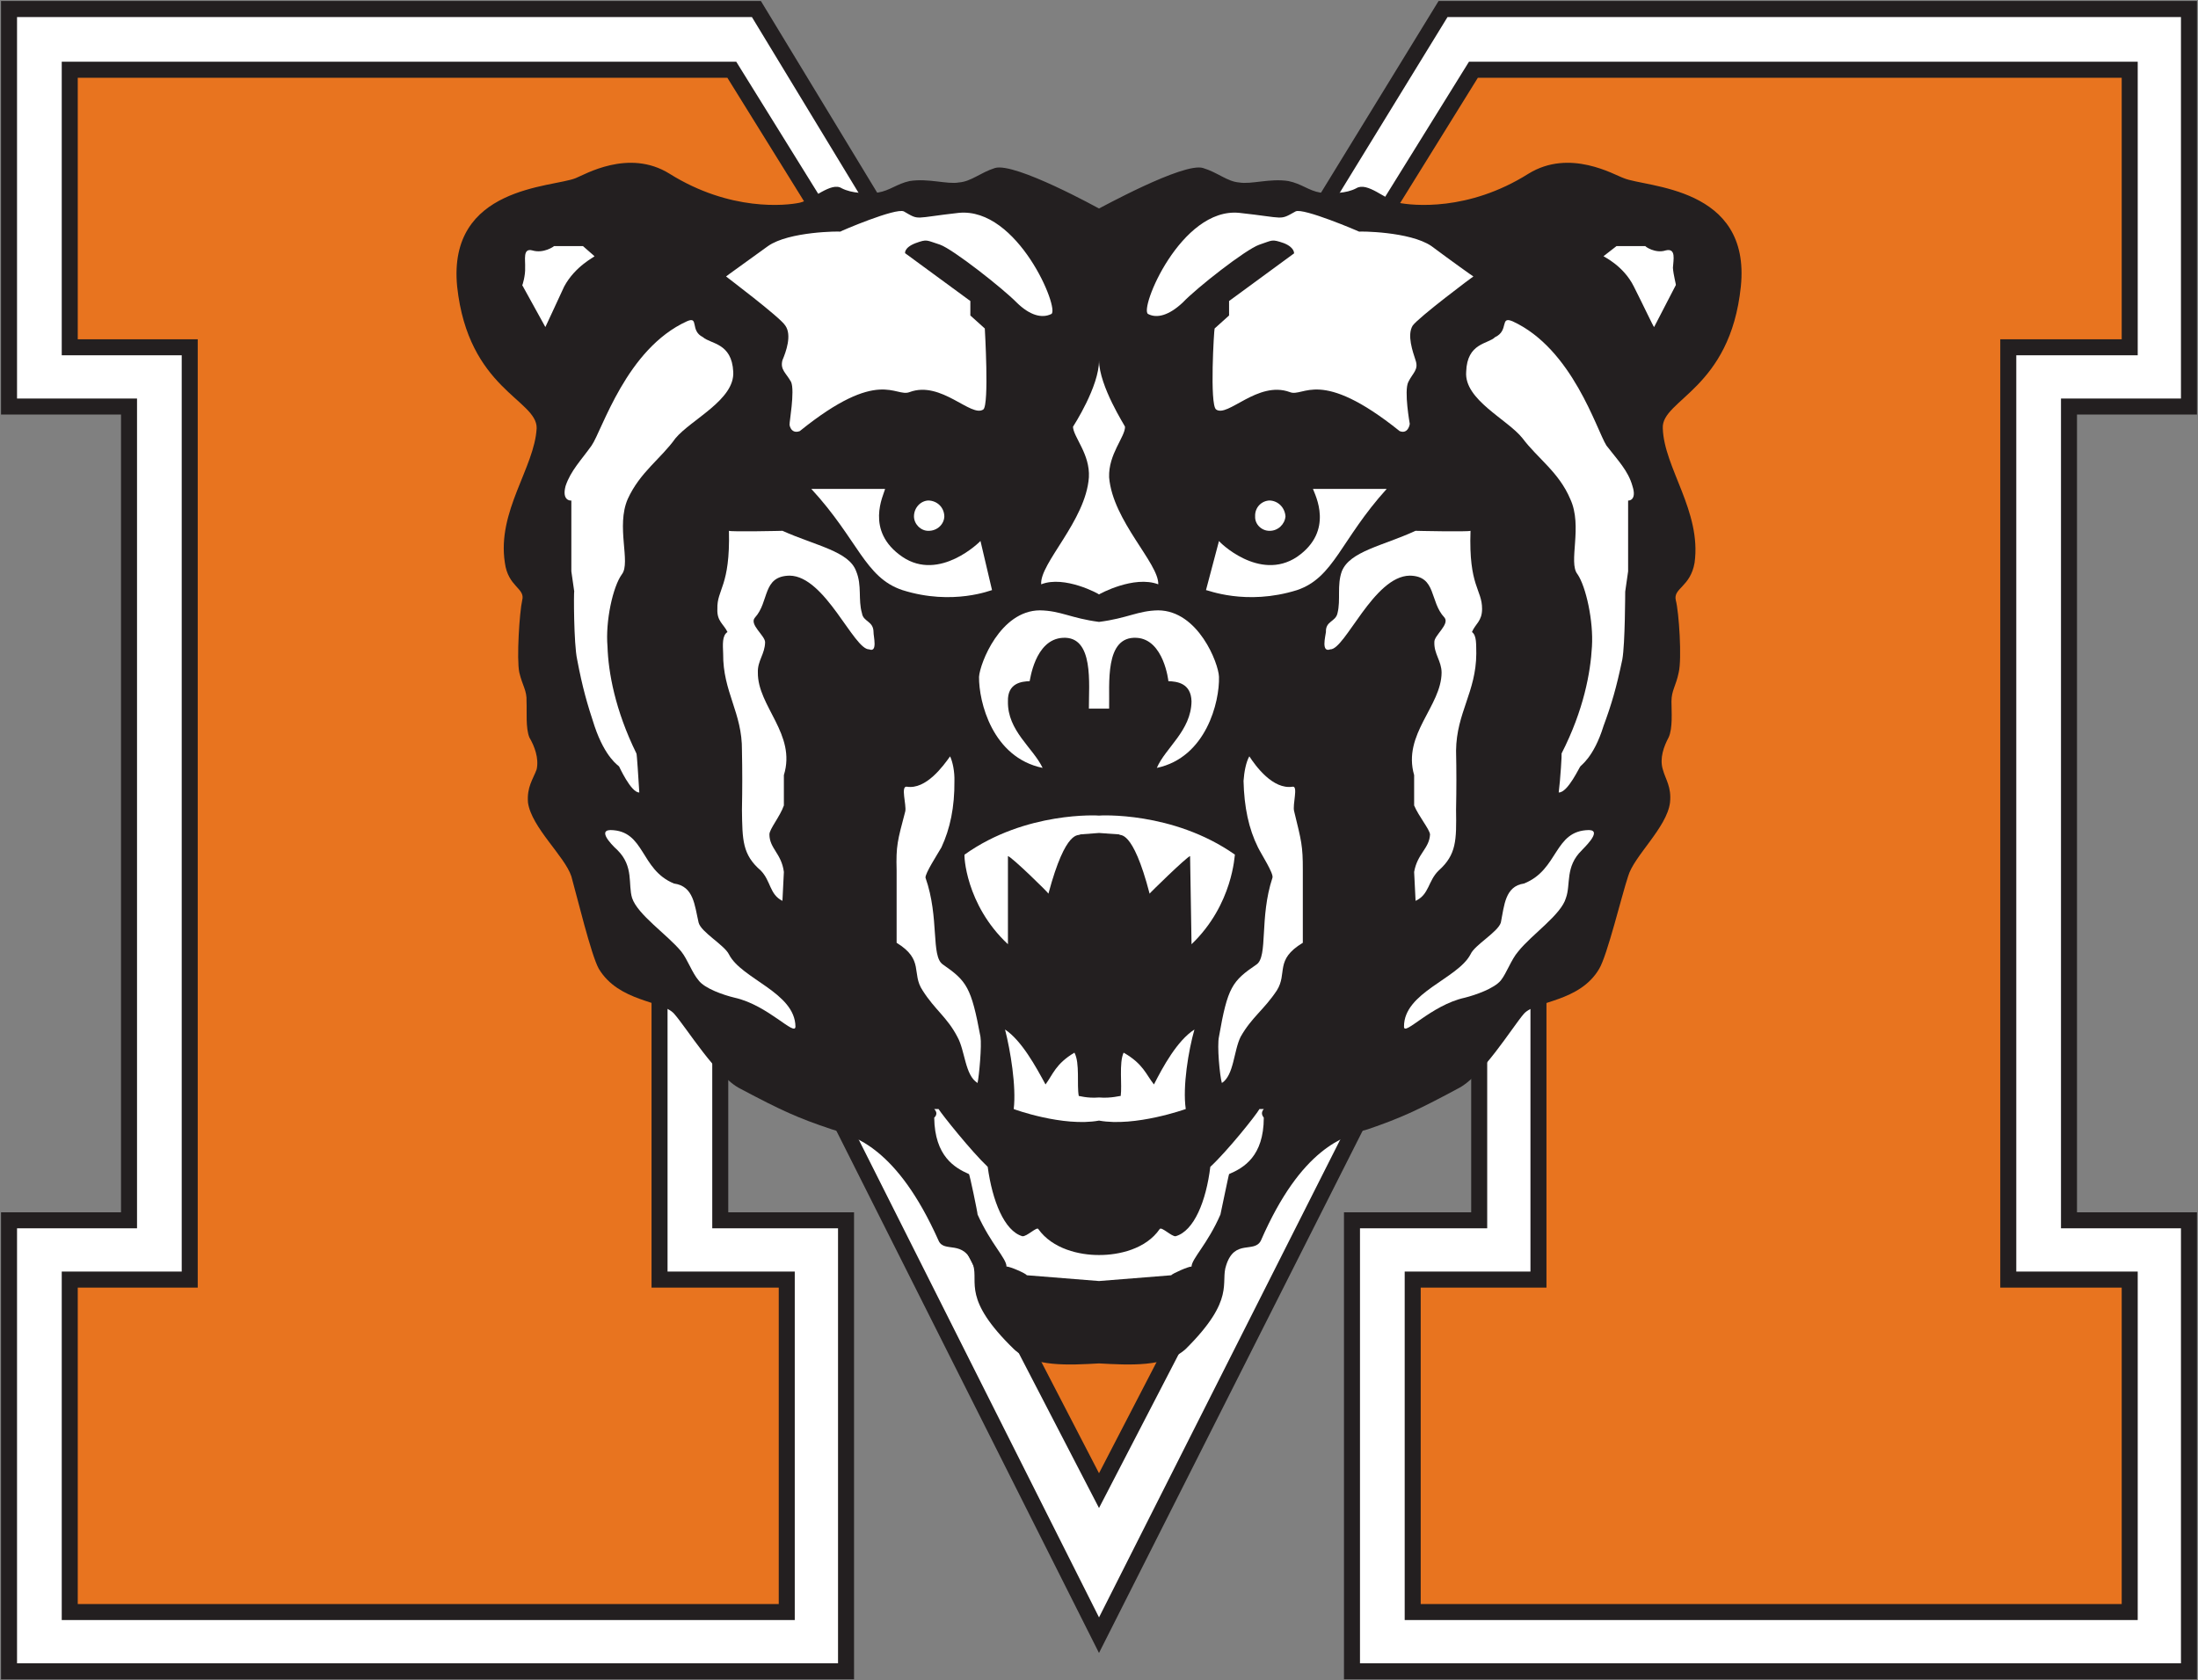
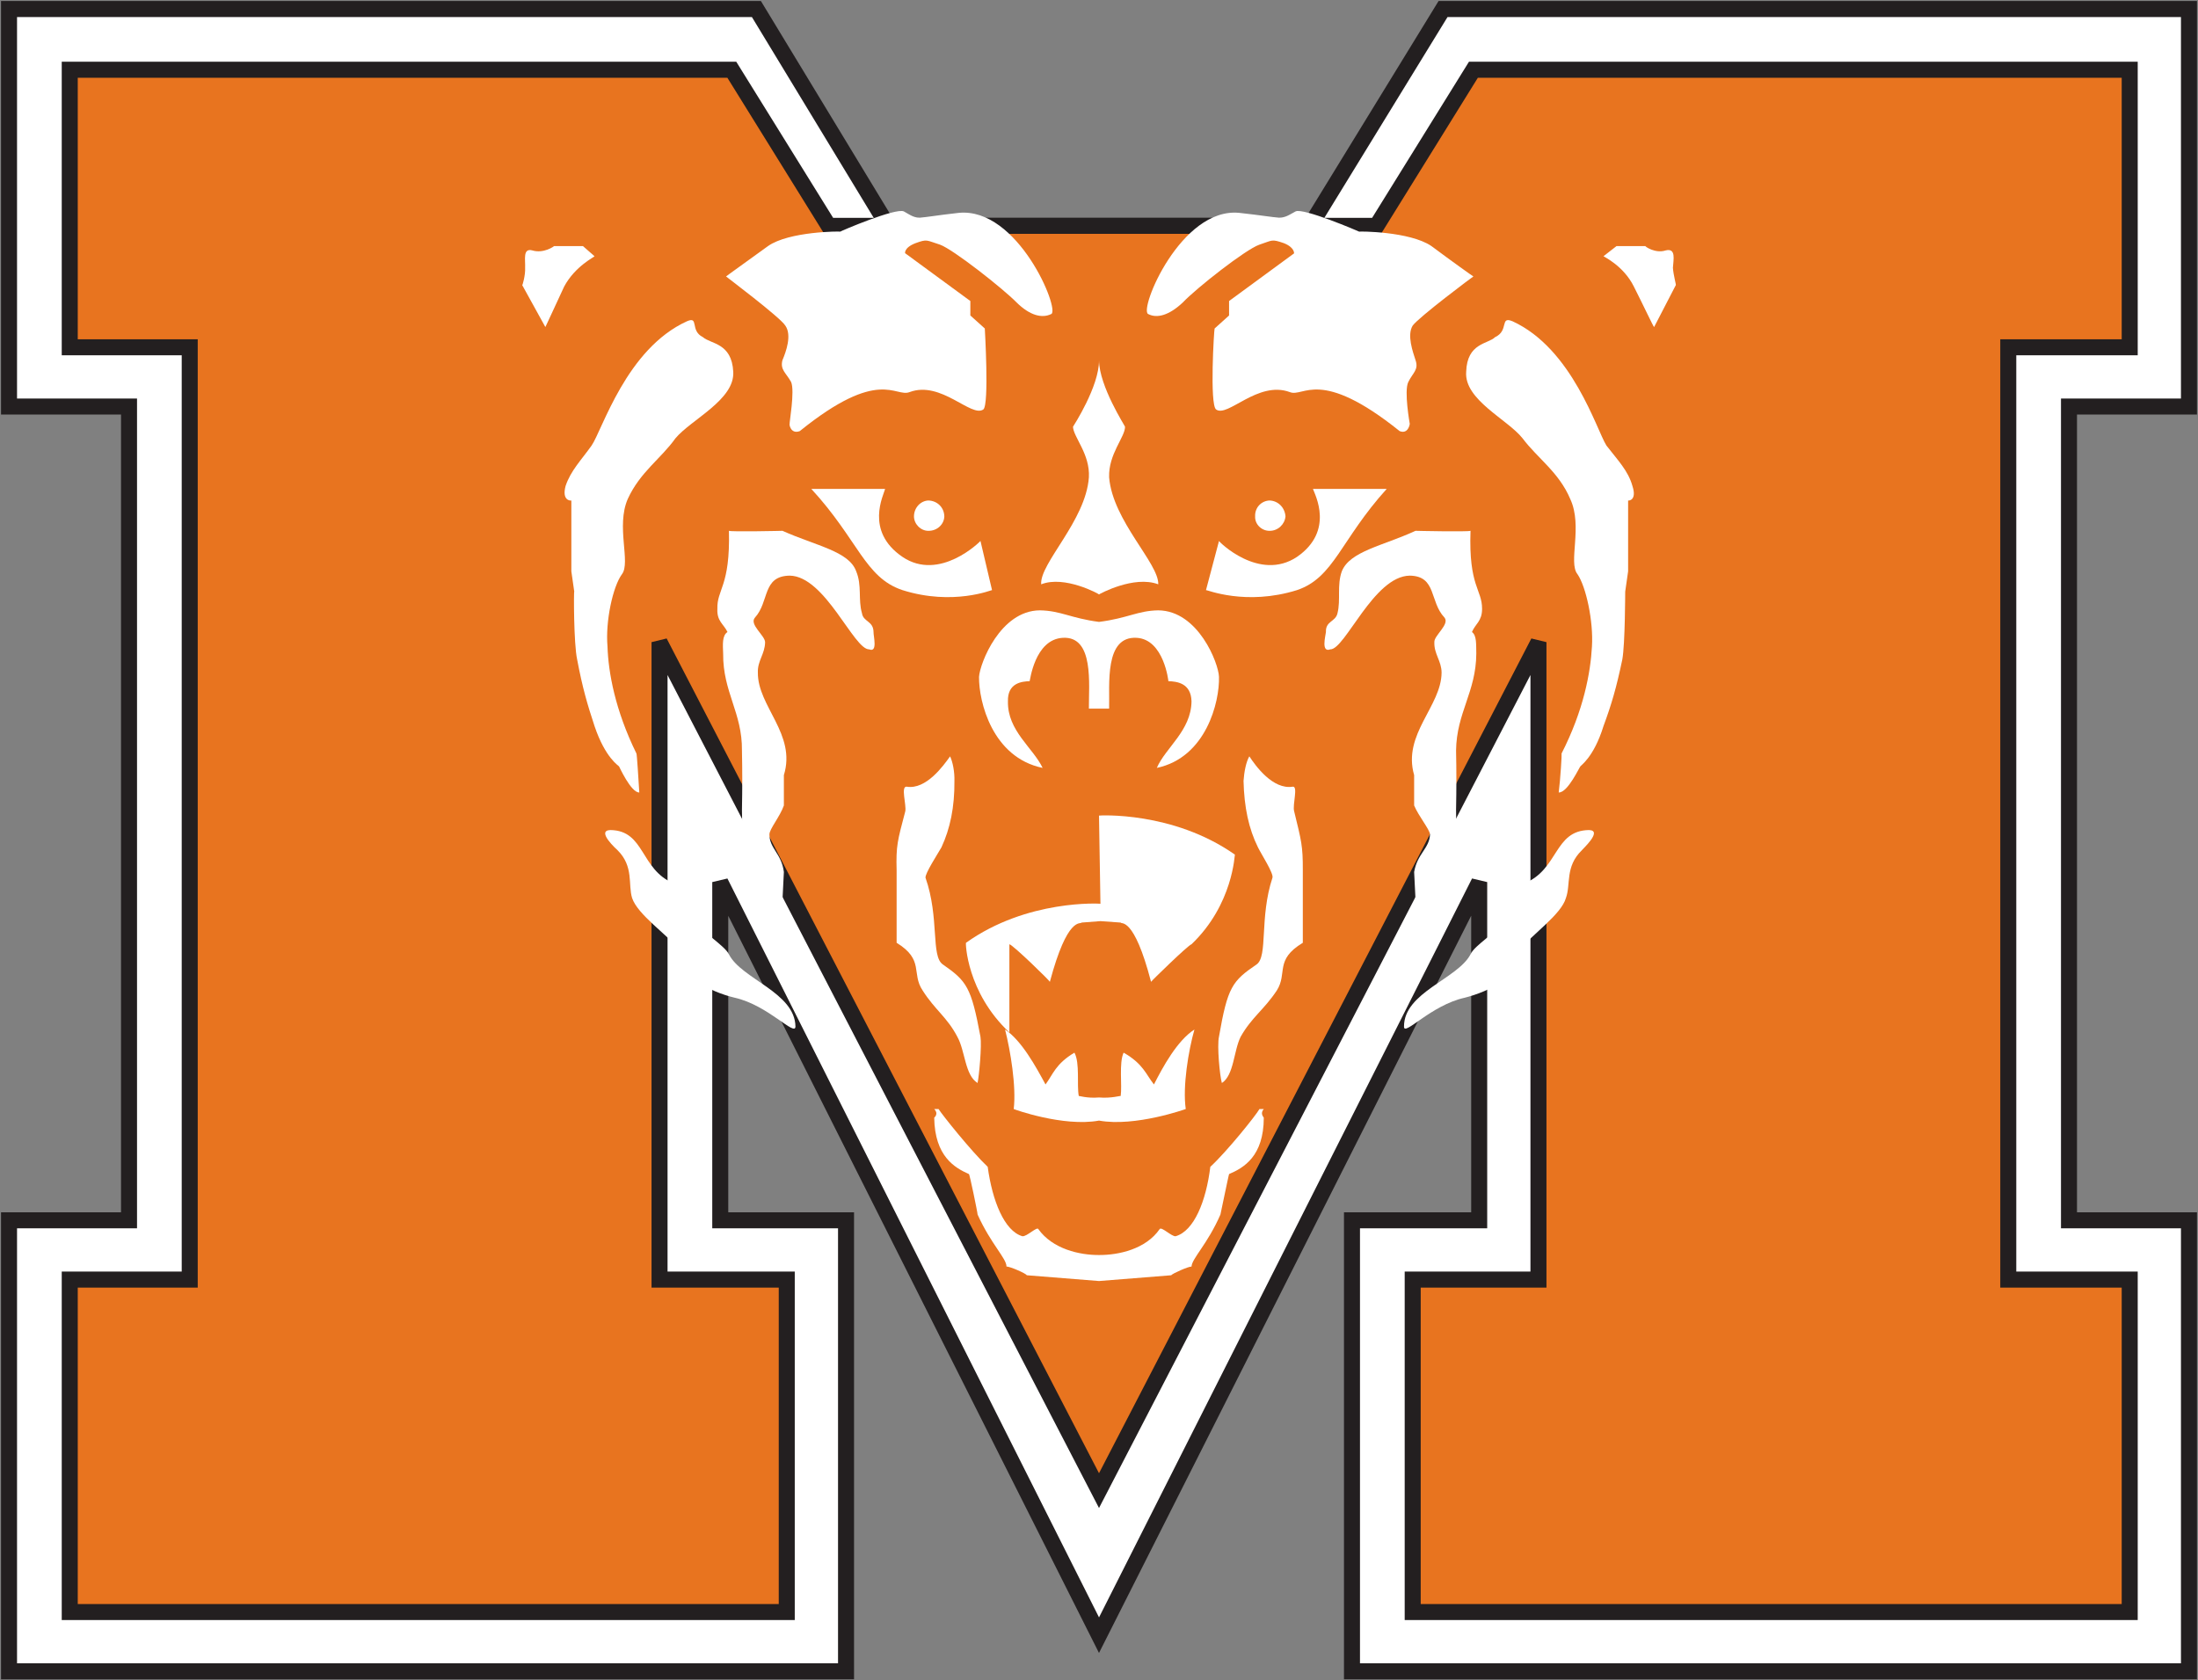
<svg xmlns="http://www.w3.org/2000/svg" id="Layer_1" data-name="Layer 1" viewBox="0 0 1373.07 1049.79">
  <rect x="0" y="0" width="1373.07" height="1049.79" fill="#808080" stroke="none" />
  <defs>
    <style>
      .cls-1, .cls-2 {
        fill: none;
      }

      .cls-3 {
        clip-path: url(#clippath);
      }

      .cls-2 {
        stroke: #231f20;
        stroke-miterlimit: 3.86;
        stroke-width: 10px;
      }

      .cls-4 {
        fill: #e8741f;
      }

      .cls-5, .cls-6 {
        fill: #fff;
      }

      .cls-7 {
        fill: #231f20;
      }

      .cls-6 {
        fill-rule: evenodd;
      }
    </style>
    <clipPath id="clippath">
      <rect class="cls-1" width="1373.07" height="1049.79" />
    </clipPath>
  </defs>
  <polygon class="cls-5" points="5.64 5.64 472.52 5.64 554.69 141.1 818.38 141.1 901.46 5.64 1367.43 5.64 1367.43 253.98 1292.48 253.98 1292.48 762.39 1367.43 762.39 1367.43 1044.14 844.57 1044.14 844.57 762.39 924.04 762.39 924.04 551.08 686.54 1021.57 449.94 551.08 449.94 762.39 528.51 762.39 528.51 1044.14 5.64 1044.14 5.64 762.39 80.6 762.39 80.6 253.98 5.64 253.98 5.64 5.64 5.64 5.64 5.64 5.64" />
  <g class="cls-3">
    <polygon class="cls-2" points="5.64 5.64 472.52 5.64 554.69 141.1 818.38 141.1 901.46 5.64 1367.43 5.64 1367.43 253.98 1292.48 253.98 1292.48 762.39 1367.43 762.39 1367.43 1044.14 844.57 1044.14 844.57 762.39 924.04 762.39 924.04 551.08 686.54 1021.57 449.94 551.08 449.94 762.39 528.51 762.39 528.51 1044.14 5.64 1044.14 5.64 762.39 80.6 762.39 80.6 253.98 5.64 253.98 5.64 5.64 5.64 5.64 5.64 5.64" />
  </g>
  <polygon class="cls-4" points="43.57 43.57 457.16 43.57 517.67 141.1 859.93 141.1 920.43 43.57 1330.41 43.57 1330.41 216.96 1254.55 216.96 1254.55 799.42 1330.41 799.42 1330.41 1007.12 882.5 1007.12 882.5 799.42 961.06 799.42 961.06 401.18 686.54 931.26 412.01 401.18 412.01 799.42 491.48 799.42 491.48 1007.12 43.57 1007.12 43.57 799.42 118.52 799.42 118.52 216.96 43.57 216.96 43.57 43.57 43.57 43.57 43.57 43.57" />
  <polygon class="cls-2" points="43.57 43.57 457.16 43.57 517.67 141.1 859.93 141.1 920.43 43.57 1330.41 43.57 1330.41 216.96 1254.55 216.96 1254.55 799.42 1330.41 799.42 1330.41 1007.12 882.5 1007.12 882.5 799.42 961.06 799.42 961.06 401.18 686.54 931.26 412.01 401.18 412.01 799.42 491.48 799.42 491.48 1007.12 43.57 1007.12 43.57 799.42 118.52 799.42 118.52 216.96 43.57 216.96 43.57 43.57 43.57 43.57 43.57 43.57" />
-   <path class="cls-7" d="M686.54,130.26c.15,.1-52.53-29.06-65.02-25.29-9.13,2.88-14.79,8.46-22.58,9.03-7.27,1.31-18.87-2.74-30.7-.9-8.07,1.78-12.31,5.97-19.87,7.22-7.49,.63-15.96,.63-22.58-2.71-6.55-4.19-17.84,7.1-26.19,9.03-8.58,1.83-43.39,5.6-81.27-18.06-25.62-16.04-53.48,.75-58.7,2.71-14.42,5.9-80.17,4.95-74.05,67.73,6.96,64.22,49.98,70.59,49.67,88.5-1.32,24.64-24.84,51.92-19.87,83.98,1.99,15.26,12.9,15.91,10.84,23.48-1.7,7.48-3.58,36.64-1.81,45.15,1.99,8.42,4.81,11.24,4.51,18.06,.3,6.35-.64,16.69,1.81,22.58,3.19,5.41,6.02,12.93,4.52,19.87-2.26,6.23-6.19,10.96-5.42,20.77,2.22,15.57,22.91,33.44,27.09,46.06,3.35,11.84,12.37,49.32,17.16,57.79,12.53,20.83,39.81,19.89,46.96,27.99,7.9,8.83,26.41,39.44,41.54,46.96,25.62,13.61,35.97,18.31,56.89,25.29,14.22,4.21,40.87,11.43,66.83,69.53,3.5,8.15,15.72-1.25,21.67,15.36,3.28,11.07-6.89,21.02,25.29,52.37,11.98,11.5,34.61,10.04,53.28,9.03,18.96,1,41.6,2.47,54.18-9.03,31.57-31.35,21.39-41.3,25.29-52.37,5.34-16.61,17.57-7.2,21.67-15.36,25.34-58.1,51.99-65.32,66.83-69.53,20.31-6.97,30.66-11.68,55.99-25.29,15.42-7.52,33.94-38.13,41.54-46.96,7.45-8.1,34.73-7.16,46.96-27.99,5.08-8.47,14.11-45.95,18.06-57.79,3.57-12.62,24.27-30.49,26.18-46.06,1.06-9.81-2.86-14.54-4.51-20.77-2.11-6.93,.71-14.46,3.61-19.87,2.74-5.88,1.8-16.23,1.81-22.58,0-6.82,2.82-9.64,4.52-18.06,2.07-8.51,.18-37.68-1.81-45.15-1.77-7.57,9.14-8.22,11.74-23.48,4.36-32.07-19.16-59.35-19.87-83.98-.93-17.9,42.1-24.28,48.76-88.5,6.41-62.78-59.34-61.83-73.15-67.73-5.83-1.96-33.68-18.75-59.6-2.71-37.6,23.66-72.4,19.89-81.28,18.06-8.06-1.93-19.34-13.22-26.19-9.03-6.33,3.34-14.79,3.34-22.58,2.71-7.27-1.25-11.5-5.48-19.87-7.22-11.56-1.79-23.14,2.21-30.7,.9-7.5-.57-13.16-6.15-22.58-9.03-12.19-3.77-64.87,25.39-65.02,25.29h0Z" />
  <path class="cls-5" d="M656.74,196.19c5.49-2.79-20.85-66.76-57.79-63.21-28.77,3.19-24.2,4.92-34.32-.9-5.05-2.45-39.74,12.41-39.73,12.64,0-.24-31.99-.24-45.15,9.03-13.17,9.55-26.34,18.95-26.19,18.96-.15,0,33.71,25.39,37.02,30.7,4.21,5.97,.45,16.32-1.81,21.67-1.51,5.93,2.25,7.82,5.42,13.54,2.48,5.56-1.28,26.25-.9,26.19-.38,.07,.56,6.65,6.32,4.52,49.74-40.2,59.59-20.79,68.63-24.38,19.68-7.35,38.49,16.17,46.06,10.84,3.72-3.13,.9-50.17,.9-50.57l-9.03-8.13v-9.03l-40.64-29.8c-.19,.33-1.13-3.43,6.32-6.32,7.6-2.76,6.66-1.82,15.35,.9,8.24,2.93,39.28,27.38,47.86,36.12,8.35,8.19,15.87,10.07,21.67,7.22h0Z" />
  <path class="cls-5" d="M552.89,305.45h-46.06c29.35,31.86,33.39,55.38,56.89,63.21,31.72,10.04,56.17-.31,55.99,0l-7.22-30.7c-.12,.29-25.51,25.69-48.76,9.93-23.78-16.23-11.56-38.8-10.84-42.44h0Z" />
  <path class="cls-5" d="M371.38,160.06l-7.22-6.32h-18.06c.07,.14-6.51,4.84-13.55,2.71-6.14-1.63-4.26,5.9-4.51,10.84,.26,4.47-1.62,11.05-1.81,10.84l14.45,26.19c-.15,.37,6.41-13.71,11.74-25.28,6.92-12.92,19.15-18.56,18.96-18.96h0Z" />
  <path class="cls-5" d="M570.95,322.61c.03-5.54,4.24-9.76,9.03-9.93,5.6,.18,9.82,4.39,9.93,9.93-.12,4.85-4.33,9.06-9.93,9.03-4.79,.03-9-4.18-9.03-9.03h0Z" />
  <path class="cls-5" d="M429.17,200.7c7.68-3.34,1.65,5.86,9.93,9.93,4.89,4.39,18.06,3.45,18.96,21.67,.97,17.52-26.3,29.75-36.12,41.54-9,12.67-22.17,21.14-29.8,37.93-7.42,17.07,1.99,39.65-3.61,46.96-5.69,7.74-10.39,29.38-9.03,45.15,.52,16.21,4.74,39.7,18.06,66.83,.33,.18,1.28,16.17,1.81,24.38-5.23,.25-12.76-16.68-12.64-16.25-.12-.43-8.58-5.13-15.35-25.29-4.52-13.7-7.47-23.75-10.84-41.54-2.15-9.79-2.15-42.72-1.81-42.44l-1.81-12.64v-44.25c-.42,.18-6.06,.18-3.61-9.03,3.19-9.6,9.78-16.19,16.26-25.29,6.69-9.72,21.74-60.51,59.6-77.66h0Z" />
  <path class="cls-5" d="M421.04,551.98c-21.26-8.67-17.97-33.12-39.73-33.41-9.28,.29,4.2,12.36,4.52,12.64,10.19,10.22,6.43,21.28,9.03,29.8,3.51,10.52,21.86,22.75,30.7,33.41,4.06,5.12,6.75,13.3,10.84,18.06,3.83,5.14,15.66,9.2,22.58,10.84,20.77,4.65,37.7,24.41,37.93,18.06-.23-21.4-33.8-29.75-41.54-45.15-2.9-5.88-17.48-13.88-18.96-19.86-2.51-10.71-2.98-22.7-15.35-24.39h0Z" />
  <path class="cls-5" d="M455.36,331.64c.86,34.83-7.6,36.48-7.22,48.76-.38,7.7,3.85,9.35,6.32,14.45-3.41,2.19-2.94,7.83-2.71,13.55-.23,23.92,12,36.86,11.74,60.5,.26,12.8,.26,23.38,0,37.02,.26,19.05,.26,27.98,11.74,37.93,6.39,6.52,5.45,14.98,13.55,18.96l.9-18.06c-1.47-11.55-9-14.61-9.03-23.48,.03-3.36,6.62-11.12,9.03-18.06v-18.96c7.94-25.6-16.52-43-16.25-64.12-.27-7.34,4.44-11.57,4.52-18.96-.08-4.13-10.14-11.12-6.32-15.35,9.06-9.94,4.47-25.93,21.67-26.19,22.2,.25,40.07,46.34,49.67,46.05,5.45,2.17,2.63-8.18,2.71-10.84-.08-6.98-6.43-6.28-7.22-11.74-2.49-8.41,.09-17.35-3.61-26.19-4.53-12.56-24.99-15.85-46.06-25.29,.37,.03-32.31,.73-33.41,0h0Z" />
  <path class="cls-5" d="M593.52,472.52c-4.2,5.9-15.02,20.95-27.09,18.96-3.91-.47-.12,11.27-.9,15.35-4.9,18.61-5.84,21.44-5.42,37.02v45.15c17.45,10.75,9.01,18.99,16.25,29.8,7.67,12.1,15.31,16.7,21.67,28.9,4.93,8.77,4.69,24.01,12.64,28.9,.99-4.65,2.7-23.32,1.81-28.9-5.76-31.02-8.58-34.78-23.48-45.15-7.63-5.11-2.04-29.13-10.84-54.18-.41-2.58,7.63-14.93,9.93-18.96,5.45-11.72,8.27-25.13,8.13-41.54,.15-5.69-1.03-11.81-2.71-15.35h0Z" />
  <path class="cls-5" d="M686.54,700.09c-22.43,4.09-53.47-7.2-53.28-7.23,1.69-14.08-2.07-36.66-5.42-49.67,10.4,6.9,19.34,23.36,25.29,34.32,4.64-6.26,6.28-12.85,18.06-19.87,3.51,6.55,1.39,20.19,2.71,27.09-.38-.31,5.26,1.57,12.64,.91,7.68,.66,13.56-1.22,13.55-.91,.96-6.9-1.16-20.54,1.81-27.09,12.32,7.02,13.96,13.61,18.96,19.87,5.58-10.96,14.52-27.43,25.29-34.32-3.71,13.01-7.47,35.59-5.42,49.67-.17,.03-31.46,11.31-54.18,7.23h0Z" />
-   <path class="cls-5" d="M686.54,509.54c.02-.09,46.08-2.91,84.89,24.38-.2-.27-1.02,31.03-27.09,55.99l-.9-55.08c-2.12,.53-25.33,23.2-25.29,23.48-10.77-41.33-18.69-35.72-18.96-37.02l-12.64-.9-11.74,.9c-.88,1.31-8.81-4.3-19.87,37.02,.34-.27-22.87-22.94-25.29-23.48v55.08c-26.68-24.96-27.5-56.26-27.09-55.99,38.19-27.29,84.01-24.47,83.98-24.38h0Z" />
+   <path class="cls-5" d="M686.54,509.54c.02-.09,46.08-2.91,84.89,24.38-.2-.27-1.02,31.03-27.09,55.99c-2.12,.53-25.33,23.2-25.29,23.48-10.77-41.33-18.69-35.72-18.96-37.02l-12.64-.9-11.74,.9c-.88,1.31-8.81-4.3-19.87,37.02,.34-.27-22.87-22.94-25.29-23.48v55.08c-26.68-24.96-27.5-56.26-27.09-55.99,38.19-27.29,84.01-24.47,83.98-24.38h0Z" />
  <path class="cls-6" d="M686.54,800.32l-45.15-3.61c-.02-.9-10.59-5.6-12.64-5.42,.07-5.06-9.69-13.99-18.06-32.51,.07-.9-5-25.52-5.42-25.29-8.88-3.92-21.34-11.1-21.67-35.21,.33-.37,2.86-2.53,0-5.42h2.71c2.24,3.61,20.43,26.37,30.7,36.12,2.89,21.29,10.42,40.1,21.67,43.35,2.7,.34,9.05-6.11,9.93-4.51,8.91,12.55,25.85,16.31,37.93,16.25,12.38,.06,29.31-3.7,37.93-16.25,1.18-1.6,7.53,4.85,9.93,4.51,11.55-3.25,19.08-22.06,21.67-43.35,10.57-9.76,28.76-32.51,30.7-36.12h2.71c-2.57,2.89-.05,5.05,0,5.42-.05,24.11-12.5,31.29-21.67,35.21-.13-.23-5.19,24.39-5.42,25.29-8.08,18.52-17.83,27.45-18.06,32.51-1.76-.18-12.33,4.52-12.64,5.42l-45.15,3.61h0Z" />
  <path class="cls-5" d="M650.42,365.05c-1.03-13.11,27.84-39.63,29.8-66.82,.82-14.53-9.68-25.18-9.93-31.61,.25-.44,16.41-25.26,16.25-41.54,.15,16.28,16.3,41.1,16.26,41.54,.04,6.43-10.46,17.07-9.94,31.61,2.25,27.2,31.13,53.71,30.7,66.82-15.27-5.77-36.87,6.12-37.02,6.32,.15-.2-21.46-12.1-36.12-6.32h0Z" />
  <path class="cls-5" d="M717.24,196.19c-5.86-2.79,20.48-66.76,56.89-63.21,29.3,3.19,24.73,4.92,35.21-.9,4.68-2.45,39.37,12.41,39.73,12.64-.36-.24,31.62-.24,45.15,9.03,12.81,9.55,25.98,18.95,26.19,18.96-.21,0-34.07,25.39-37.92,30.7-3.68,5.97,.09,16.32,1.8,21.67,2.05,5.93-1.72,7.82-4.52,13.54-2.84,5.56,.92,26.25,.9,26.19,.02,.07-.93,6.65-6.32,4.52-50.1-40.2-59.95-20.79-68.63-24.38-20.04-7.35-38.85,16.17-46.06,10.84-4.09-3.13-1.26-50.17-.9-50.57l9.03-8.13v-9.03l40.64-29.8c-.17,.33,.77-3.43-6.32-6.32-7.96-2.76-7.02-1.82-15.35,.9-8.6,2.93-39.64,27.38-47.86,36.12-8.71,8.19-16.24,10.07-21.67,7.22h0Z" />
  <path class="cls-5" d="M820.19,305.45h46.06c-28.81,31.86-32.85,55.38-55.99,63.21-32.08,10.04-56.54-.31-56.89,0l8.13-30.7c-.25,.29,25.15,25.69,48.76,9.93,23.42-16.23,11.19-38.8,9.93-42.44h0Z" />
  <path class="cls-5" d="M1001.7,160.06l8.13-6.32h18.06c-.44,.14,6.15,4.84,12.65,2.71,6.67-1.63,4.79,5.9,4.52,10.84,.27,4.47,2.16,11.05,1.8,10.84l-13.55,26.19c-.21,.37-6.78-13.71-12.65-25.28-6.38-12.92-18.61-18.56-18.96-18.96h0Z" />
  <path class="cls-5" d="M784.07,322.61c-.25-5.54,3.96-9.76,9.03-9.93,5.32,.18,9.53,4.39,9.93,9.93-.4,4.85-4.61,9.06-9.93,9.03-5.07,.03-9.28-4.18-9.03-9.03h0Z" />
  <path class="cls-5" d="M944.81,200.7c-8.05-3.34-2.02,5.86-10.84,9.93-4.35,4.39-17.52,3.45-18.06,21.67-1.34,17.52,25.94,29.75,35.22,41.54,9.53,12.67,22.7,21.14,29.8,37.93,7.95,17.07-1.45,39.65,4.52,46.96,5.32,7.74,10.02,29.38,9.03,45.15-.89,16.21-5.11,39.7-18.97,66.83,.21,.18-.73,16.17-1.8,24.38,5.77,.25,13.3-16.68,13.55-16.25-.25-.43,8.22-5.13,14.45-25.29,5.06-13.7,8-23.75,11.74-41.54,1.78-9.79,1.78-42.72,1.81-42.44l1.81-12.64v-44.25c.05,.18,5.7,.18,2.71-9.03-2.66-9.6-9.24-16.19-16.25-25.29-6.16-9.72-21.21-60.51-58.7-77.66h0Z" />
  <path class="cls-5" d="M952.03,551.98c21.8-8.67,18.51-33.12,40.64-33.41,8.91,.29-4.56,12.36-4.52,12.64-10.56,10.22-6.8,21.28-9.93,29.8-2.98,10.52-21.32,22.75-29.8,33.41-4.43,5.12-7.12,13.3-10.84,18.06-4.2,5.14-16.03,9.2-22.58,10.84-21.13,4.65-38.06,24.41-37.93,18.06-.14-21.4,33.44-29.75,41.54-45.15,2.54-5.88,17.12-13.88,18.96-19.86,2.15-10.71,2.62-22.7,14.45-24.39h0Z" />
  <path class="cls-5" d="M918.62,331.64c-1.23,34.83,7.24,36.48,7.22,48.76,.01,7.7-4.22,9.35-6.32,14.45,3.04,2.19,2.57,7.83,2.71,13.55-.14,23.92-12.36,36.86-12.64,60.5,.27,12.8,.27,23.38,0,37.02,.27,19.05,.27,27.98-10.84,37.93-6.76,6.52-5.82,14.98-14.45,18.96l-.9-18.06c2.01-11.55,9.53-14.61,9.93-23.48-.4-3.36-6.98-11.12-9.93-18.06v-18.96c-7.4-25.6,17.06-43,17.15-64.12-.1-7.34-4.8-11.57-4.52-18.96-.29-4.13,9.78-11.12,6.32-15.35-9.43-9.94-4.83-25.93-21.67-26.19-22.56,.25-40.43,46.34-49.67,46.05-5.82,2.17-3-8.18-2.71-10.84-.29-6.98,6.06-6.28,7.22-11.74,2.13-8.41-.46-17.35,2.71-26.19,5.06-12.56,25.52-15.85,46.05-25.29,.17,.03,32.85,.73,34.32,0h0Z" />
  <path class="cls-5" d="M780.45,472.52c3.84,5.9,14.66,20.95,27.09,18.96,3.54-.47-.24,11.27,.9,15.35,4.53,18.61,5.47,21.44,5.42,37.02v45.15c-17.82,10.75-9.38,18.98-16.25,29.8-8.03,12.1-15.68,16.7-22.58,28.9-4.39,8.77-4.15,24.01-11.74,28.9-1.35-4.65-3.07-23.32-1.81-28.9,5.4-31.02,8.22-34.78,23.48-45.15,7.27-5.11,1.67-29.13,9.93-54.18,.94-2.58-7.09-14.93-9.03-18.96-5.82-11.72-8.64-25.13-9.03-41.54,.39-5.69,1.57-11.81,3.61-15.35h0Z" />
  <path class="cls-5" d="M686.54,388.53c-17.73-2.31-23.84-7.01-37.02-7.22-24.68,.21-37.37,33.09-37.93,41.54-.15,15.58,8.31,50.39,39.73,56.89-6.02-12.62-22.02-23.2-21.67-41.54-.34-11.53,8.59-12.47,13.55-12.64,.22,.18,3.04-26.16,20.77-27.09,19.6-1.09,16.14,29.15,16.25,44.25h12.64c.41-15.1-3.06-45.34,17.16-44.25,17.11,.93,19.93,27.27,19.86,27.09,5.25,.18,14.18,1.12,14.45,12.64-.27,18.34-16.25,28.92-21.67,41.54,30.82-6.5,39.28-41.31,38.83-56.89-.26-8.45-12.95-41.33-37.93-41.54-12.89,.21-19.01,4.92-37.02,7.22h0Z" />
</svg>